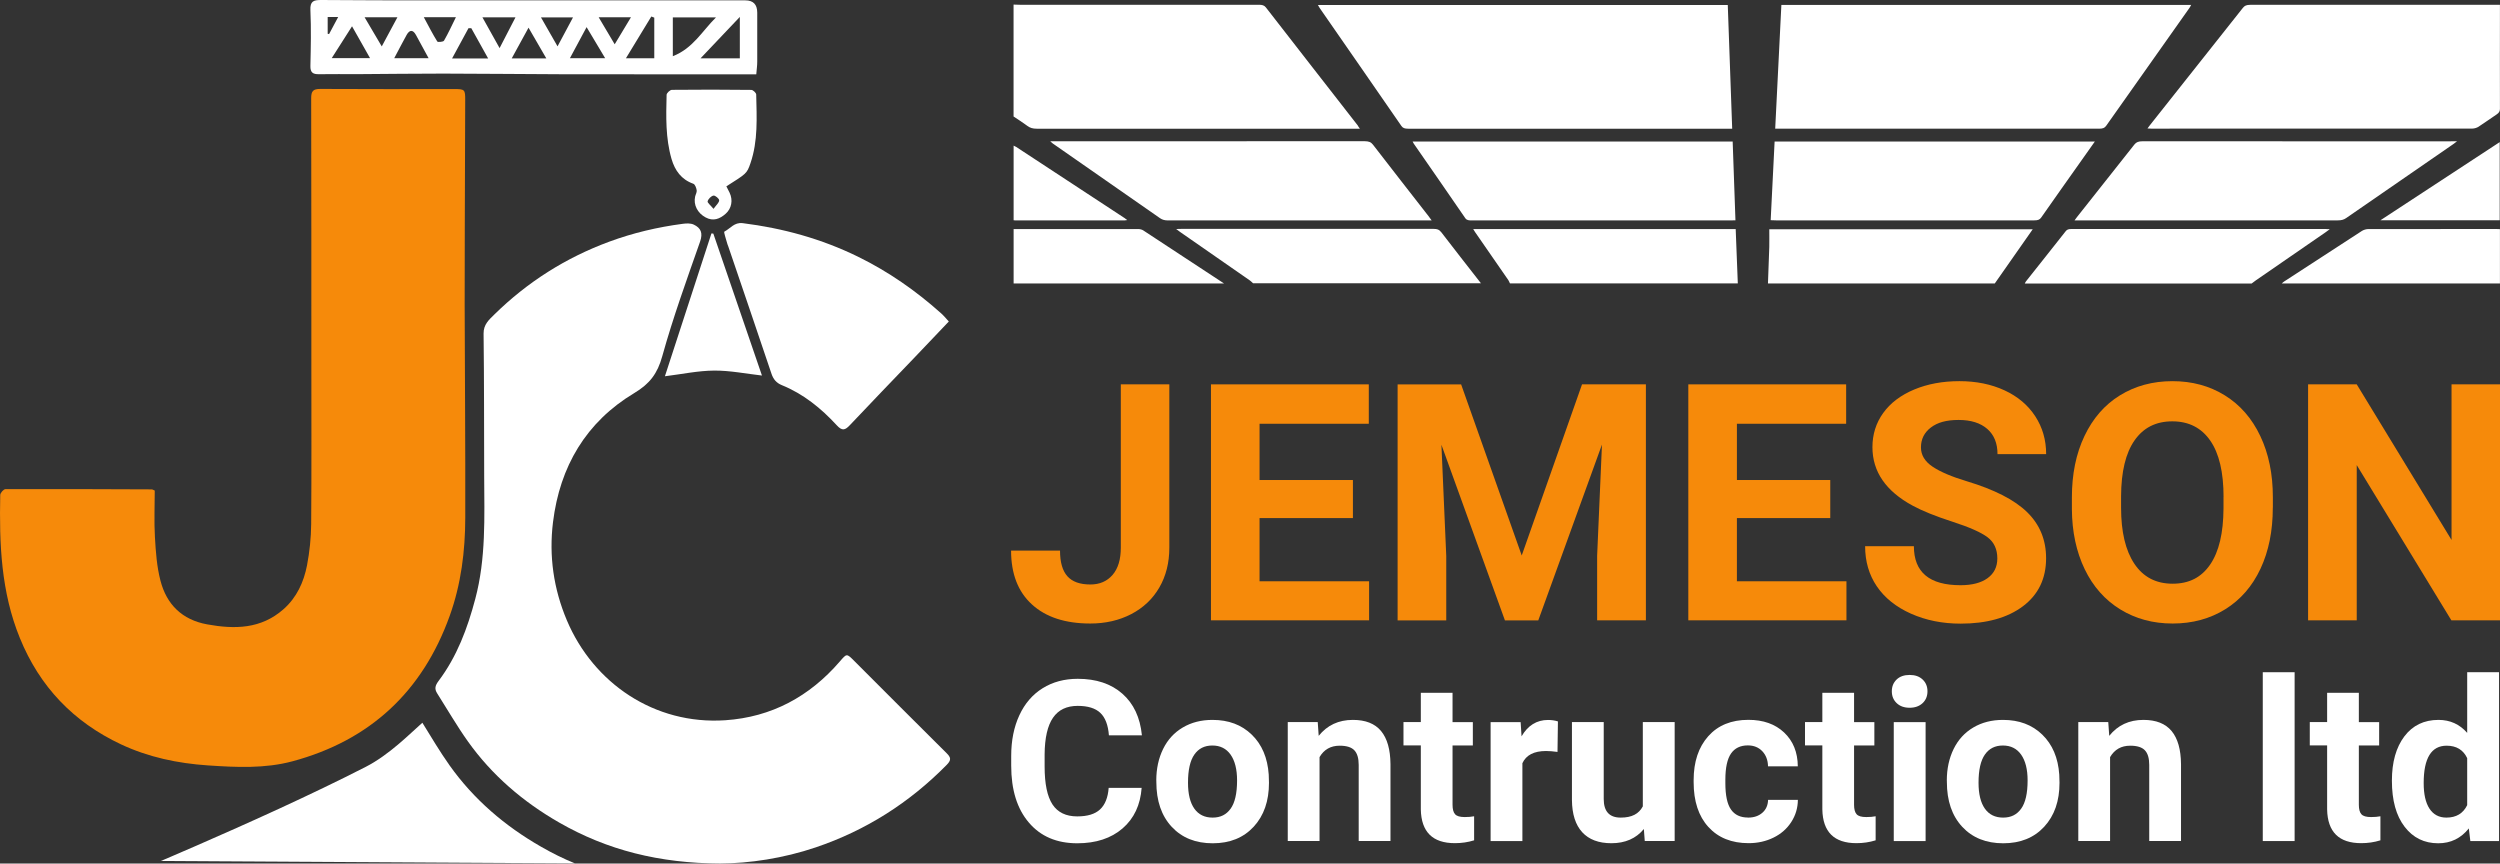
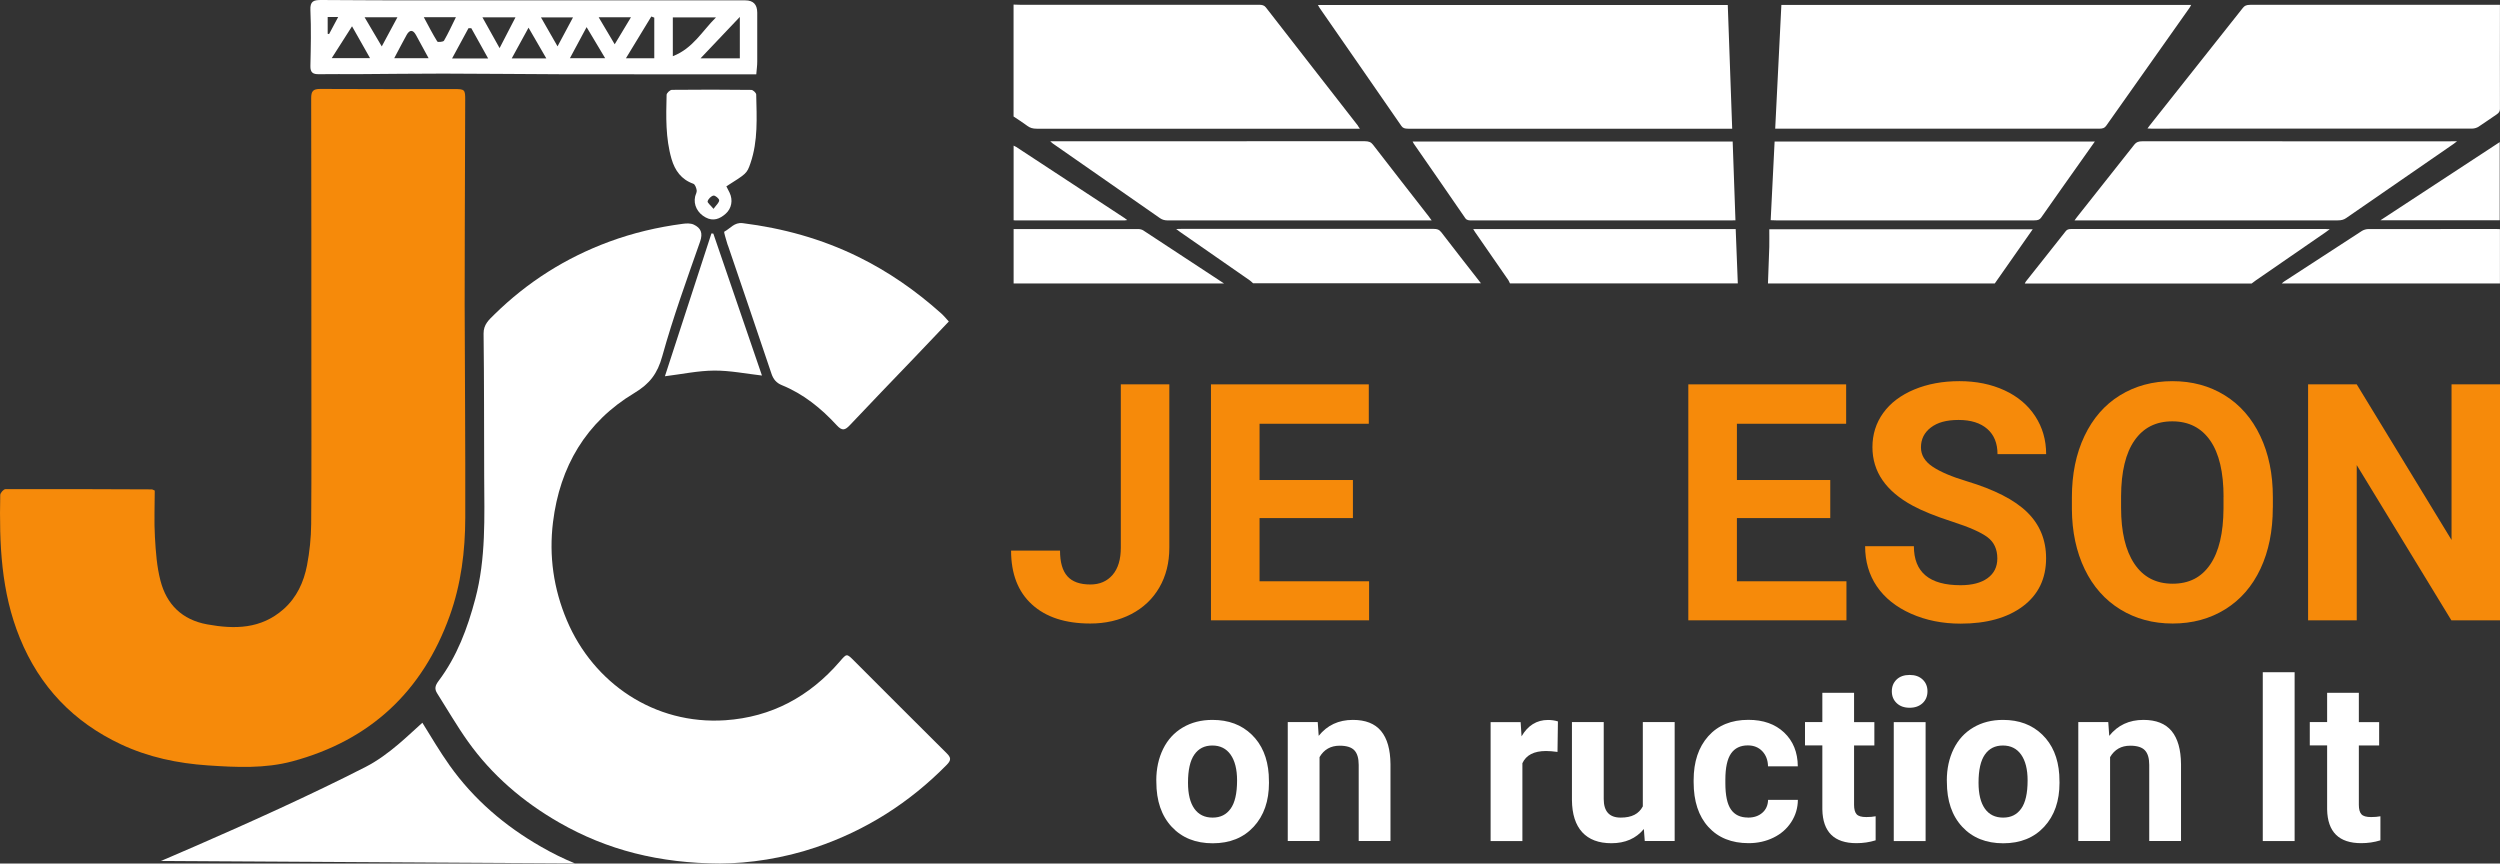
<svg xmlns="http://www.w3.org/2000/svg" id="Layer_2" data-name="Layer 2" viewBox="0 0 413.74 142.91">
  <rect x="0" y="0" width="413.74" height="142.91" fill="#333333" stroke="none" />
  <defs>
    <style>
      .cls-1 {
        fill:#fff;
      }

      .cls-1, .cls-2, .cls-3 {
        stroke-width: 0px;
      }

      .cls-2 {
        fill: #fff;
      }

      .cls-3 {
        fill: #f68a0a;
      }
    </style>
    <linearGradient id="linear-gradient" x1="290.74" y1=".77" x2="290.74" y2="46.91" gradientUnits="userSpaceOnUse">
      <stop offset="0" stop-color="#fff" />
      <stop offset=".7" stop-color="#000" />
    </linearGradient>
  </defs>
  <g id="Layer_1-2" data-name="Layer 1">
    <path class="cls-1" d="M393.96,36.45h19.73v-12.93c-6.61,4.33-13.2,8.66-19.73,12.93ZM293.69,23.43c-.22,4.35-.43,8.67-.65,13.01.35.01.61.03.87.03,14.25,0,28.51,0,42.76,0,.59,0,.89-.11,1.14-.47,2.25-3.22,4.53-6.43,6.8-9.64.68-.96,1.36-1.92,2.08-2.94h-53.01ZM405.62,23.39c-17.01,0-34.02,0-51.03-.01-.67,0-1.03.13-1.35.53-3.16,4.01-6.34,8.02-9.52,12.03-.12.15-.22.3-.39.53h.96c14.2,0,28.4,0,42.6,0,.58,0,.99-.1,1.39-.38,5.92-4.1,11.86-8.19,17.79-12.28.16-.11.29-.23.56-.43h-1.02ZM286.75,23.42h-52.97c.09.17.13.26.19.35,2.85,4.11,5.71,8.23,8.53,12.34.25.36.61.37,1.08.37,14.25,0,28.49,0,42.75,0,.28,0,.56-.01.88-.02-.16-4.38-.31-8.7-.46-13.03ZM236.54,35.93c-3.11-4-6.24-7.99-9.32-11.99-.32-.41-.66-.57-1.39-.57-17.01.01-34.02.01-51.03.01h-.98c.19.17.29.26.4.35,5.92,4.12,11.85,8.24,17.76,12.37.38.26.76.37,1.32.37,14.25,0,28.51,0,42.76,0h.87c-.17-.24-.28-.39-.4-.54ZM413.73,1.44v-.64h-.99c-13.45,0-26.9,0-40.34,0-.64,0-.93.15-1.21.5-5.14,6.49-10.28,12.97-15.42,19.46-.12.15-.22.3-.37.5.25.01.43.03.6.03,17.73,0,35.44,0,53.17-.01.34,0,.76-.14,1.01-.3,1.03-.66,1.98-1.37,3-2.04.41-.27.55-.54.55-.92-.02-5.52,0-11.05,0-16.57ZM294.82.84c-.34,6.82-.67,13.61-1.02,20.45h.95c17.54,0,35.08,0,52.62,0,.62,0,.94-.11,1.2-.49,4.58-6.51,9.19-13.01,13.79-19.52.1-.14.16-.28.26-.46h-67.81ZM285.93.83h-67.82c.12.2.19.34.28.48,4.51,6.51,9.04,13.02,13.53,19.53.25.37.57.46,1.15.46,17.57,0,35.13,0,52.69,0h.91c-.25-6.86-.49-13.65-.73-20.46ZM186.19,36.14c-6.01-3.94-12-7.88-18.01-11.82-.13-.08-.29-.14-.43-.22v12.35c.1,0,.21.03.31.03,6.01,0,12.02,0,18.03,0,.13,0,.28-.03.47-.06-.16-.12-.26-.2-.37-.27ZM189.19,38.12c-.19-.12-.51-.21-.76-.21-6.89,0-13.79,0-20.68,0v9h34.82c-4.46-2.93-8.92-5.87-13.38-8.79ZM413.16,37.9c-7.08,0-14.16,0-21.24.01-.34,0-.76.14-1.02.3-4.31,2.79-8.6,5.58-12.89,8.38-.15.09-.25.21-.38.32h36.1v-8.99c-.25,0-.41-.02-.57-.02ZM292.81,37.94c0,1,.02,1.96,0,2.91-.06,2.02-.15,4.04-.22,6.06h37.54c2.09-2.99,4.18-5.97,6.28-8.97h-43.6ZM287.26,37.91h-43.45c.12.2.21.35.31.5,1.84,2.65,3.67,5.3,5.51,7.96.11.17.17.35.26.53h37.71c-.12-2.99-.24-5.98-.35-8.99ZM238.46,38.37c-.28-.36-.58-.49-1.21-.49-13.91.01-27.81,0-41.72,0-.25,0-.51.01-.88.02.27.21.46.35.64.48,3.86,2.69,7.72,5.37,11.58,8.05.19.14.34.3.51.45h37.71c-2.22-2.84-4.44-5.68-6.63-8.53ZM384.96,37.9c-14.06,0-28.12,0-42.18,0-.47,0-.71.1-.92.37-2.18,2.78-4.39,5.54-6.58,8.31-.08.1-.12.23-.18.34h37.54c.23-.17.44-.35.68-.51,3.85-2.66,7.72-5.32,11.57-7.98.21-.15.4-.3.68-.5-.31-.01-.47-.02-.62-.02ZM224.74,20.81c-5.08-6.53-10.18-13.05-15.24-19.58-.28-.36-.62-.44-1.19-.44-13.17,0-26.36,0-39.54,0-.34,0-.69-.02-1.03-.03v18.52c.78.52,1.59,1.03,2.32,1.58.43.31.86.44,1.51.44,17.51,0,35.03,0,52.53,0h.95c-.13-.2-.22-.34-.32-.47ZM393.96,36.45h19.73v-12.93c-6.61,4.33-13.2,8.66-19.73,12.93ZM293.69,23.43c-.22,4.35-.43,8.67-.65,13.01.35.01.61.03.87.03,14.25,0,28.51,0,42.76,0,.59,0,.89-.11,1.14-.47,2.25-3.22,4.53-6.43,6.8-9.64.68-.96,1.36-1.92,2.08-2.94h-53.01ZM405.62,23.39c-17.01,0-34.02,0-51.03-.01-.67,0-1.03.13-1.35.53-3.16,4.01-6.34,8.02-9.52,12.03-.12.15-.22.3-.39.53h.96c14.2,0,28.4,0,42.6,0,.58,0,.99-.1,1.39-.38,5.92-4.1,11.86-8.19,17.79-12.28.16-.11.29-.23.56-.43h-1.02ZM286.75,23.42h-52.97c.09.17.13.26.19.35,2.85,4.11,5.71,8.23,8.53,12.34.25.36.61.37,1.08.37,14.25,0,28.49,0,42.75,0,.28,0,.56-.01.88-.02-.16-4.38-.31-8.7-.46-13.03ZM236.54,35.93c-3.11-4-6.24-7.99-9.32-11.99-.32-.41-.66-.57-1.39-.57-17.01.01-34.02.01-51.03.01h-.98c.19.17.29.26.4.35,5.92,4.12,11.85,8.24,17.76,12.37.38.26.76.37,1.32.37,14.25,0,28.51,0,42.76,0h.87c-.17-.24-.28-.39-.4-.54ZM413.73,1.44v-.64h-.99c-13.45,0-26.9,0-40.34,0-.64,0-.93.15-1.21.5-5.14,6.49-10.28,12.97-15.42,19.46-.12.15-.22.3-.37.5.25.01.43.03.6.03,17.73,0,35.44,0,53.17-.01.34,0,.76-.14,1.01-.3,1.03-.66,1.98-1.37,3-2.04.41-.27.55-.54.55-.92-.02-5.52,0-11.05,0-16.57ZM294.82.84c-.34,6.82-.67,13.61-1.02,20.45h.95c17.54,0,35.08,0,52.62,0,.62,0,.94-.11,1.2-.49,4.58-6.51,9.19-13.01,13.79-19.52.1-.14.16-.28.26-.46h-67.81ZM285.93.83h-67.82c.12.2.19.34.28.48,4.51,6.51,9.04,13.02,13.53,19.53.25.37.57.46,1.15.46,17.57,0,35.13,0,52.69,0h.91c-.25-6.86-.49-13.65-.73-20.46ZM355.4,21.25c.25.01.43.03.6.03,17.73,0,35.44,0,53.17-.01.34,0,.76-.14,1.01-.3,1.03-.66,1.98-1.37,3-2.04.41-.27.55-.54.55-.92-.02-5.52,0-11.05,0-16.57v-.64h-.99c-13.45,0-26.9,0-40.34,0-.64,0-.93.15-1.21.5-5.14,6.49-10.28,12.97-15.42,19.46-.12.15-.22.3-.37.5ZM413.69,36.45v-12.93c-6.61,4.33-13.2,8.66-19.73,12.93h19.73ZM406.64,23.39h-1.02c-17.01,0-34.02,0-51.03-.01-.67,0-1.03.13-1.35.53-3.16,4.01-6.34,8.02-9.52,12.03-.12.15-.22.3-.39.53h.96c14.2,0,28.4,0,42.6,0,.58,0,.99-.1,1.39-.38,5.92-4.1,11.86-8.19,17.79-12.28.16-.11.29-.23.56-.43ZM347.37,21.3c.62,0,.94-.11,1.2-.49,4.58-6.51,9.19-13.01,13.79-19.52.1-.14.16-.28.26-.46h-67.81c-.34,6.82-.67,13.61-1.02,20.45h.95c17.54,0,35.08,0,52.62,0ZM346.7,23.43h-53.01c-.22,4.35-.43,8.67-.65,13.01.35.01.61.03.87.03,14.25,0,28.51,0,42.76,0,.59,0,.89-.11,1.14-.47,2.25-3.22,4.53-6.43,6.8-9.64.68-.96,1.36-1.92,2.08-2.94ZM233.78,23.42c.09.17.13.26.19.35,2.85,4.11,5.71,8.23,8.53,12.34.25.36.61.37,1.08.37,14.25,0,28.49,0,42.75,0,.28,0,.56-.01.88-.02-.16-4.38-.31-8.7-.46-13.03h-52.97ZM231.92,20.84c.25.37.57.46,1.15.46,17.57,0,35.13,0,52.69,0h.91c-.25-6.86-.49-13.65-.73-20.46h-67.82c.12.2.19.34.28.48,4.51,6.51,9.04,13.02,13.53,19.53ZM227.22,23.95c-.32-.41-.66-.57-1.39-.57-17.01.01-34.02.01-51.03.01h-.98c.19.17.29.26.4.35,5.92,4.12,11.85,8.24,17.76,12.37.38.26.76.37,1.32.37,14.25,0,28.51,0,42.76,0h.87c-.17-.24-.28-.39-.4-.54-3.11-4-6.24-7.99-9.32-11.99Z" />
    <g>
      <path class="cls-3" d="M185.47,63.61h8.05v27.03c0,2.49-.55,4.68-1.65,6.58s-2.65,3.37-4.65,4.41c-2,1.04-4.26,1.56-6.78,1.56-4.13,0-7.35-1.05-9.65-3.15-2.31-2.1-3.46-5.07-3.46-8.92h8.1c0,1.91.4,3.33,1.21,4.24s2.07,1.37,3.81,1.37c1.54,0,2.76-.53,3.67-1.58s1.37-2.56,1.37-4.51v-27.03Z" />
      <path class="cls-3" d="M223.9,85.74h-15.45v10.46h18.13v6.46h-26.17v-39.05h26.12v6.52h-18.08v9.31h15.45v6.3Z" />
-       <path class="cls-3" d="M241.81,63.61l10.03,28.32,9.98-28.32h10.57v39.05h-8.07v-10.67l.8-18.42-10.54,29.1h-5.52l-10.51-29.07.8,18.4v10.67h-8.05v-39.05h10.51Z" />
      <path class="cls-3" d="M302.9,85.74h-15.45v10.46h18.13v6.46h-26.17v-39.05h26.12v6.52h-18.08v9.31h15.45v6.3Z" />
      <path class="cls-3" d="M330.55,92.42c0-1.52-.54-2.69-1.61-3.5-1.07-.81-3-1.67-5.79-2.57-2.79-.9-5-1.79-6.62-2.67-4.43-2.4-6.65-5.62-6.65-9.68,0-2.11.59-3.99,1.78-5.65,1.19-1.65,2.9-2.95,5.12-3.88,2.23-.93,4.72-1.39,7.5-1.39s5.27.51,7.46,1.52c2.18,1.01,3.88,2.44,5.08,4.28s1.81,3.93,1.81,6.28h-8.05c0-1.79-.56-3.18-1.69-4.17s-2.71-1.49-4.75-1.49-3.5.42-4.59,1.25-1.64,1.93-1.64,3.29c0,1.27.64,2.33,1.92,3.19s3.16,1.66,5.65,2.41c4.58,1.38,7.91,3.08,10,5.12,2.09,2.04,3.14,4.58,3.14,7.62,0,3.38-1.28,6.03-3.83,7.95-2.56,1.92-6,2.88-10.32,2.88-3,0-5.74-.55-8.21-1.65-2.47-1.1-4.35-2.61-5.65-4.52s-1.94-4.13-1.94-6.65h8.07c0,4.31,2.57,6.46,7.72,6.46,1.91,0,3.41-.39,4.48-1.17s1.61-1.86,1.61-3.26Z" />
      <path class="cls-3" d="M376.14,84.02c0,3.84-.68,7.21-2.04,10.11s-3.3,5.13-5.83,6.7c-2.53,1.57-5.43,2.36-8.7,2.36s-6.12-.78-8.66-2.33c-2.54-1.56-4.51-3.78-5.9-6.66-1.39-2.89-2.1-6.21-2.12-9.96v-1.93c0-3.84.69-7.23,2.08-10.15s3.34-5.17,5.87-6.73c2.53-1.56,5.42-2.35,8.68-2.35s6.15.78,8.68,2.35c2.53,1.57,4.49,3.81,5.87,6.73,1.39,2.92,2.08,6.3,2.08,10.12v1.74ZM367.99,82.25c0-4.09-.73-7.21-2.2-9.33s-3.56-3.19-6.28-3.19-4.78,1.05-6.25,3.15c-1.47,2.1-2.21,5.18-2.23,9.24v1.9c0,3.99.73,7.08,2.2,9.28s3.58,3.3,6.33,3.3,4.77-1.06,6.22-3.18,2.18-5.21,2.2-9.27v-1.9Z" />
      <path class="cls-3" d="M413.74,102.66h-8.05l-15.66-25.69v25.69h-8.05v-39.05h8.05l15.69,25.75v-25.75h8.02v39.05Z" />
    </g>
    <g>
-       <path class="cls-2" d="M188.94,130.37c-.21,2.85-1.26,5.09-3.16,6.73s-4.4,2.46-7.5,2.46c-3.39,0-6.07-1.14-8.01-3.43-1.95-2.28-2.92-5.42-2.92-9.41v-1.62c0-2.55.45-4.79,1.35-6.73.9-1.94,2.18-3.43,3.85-4.47,1.67-1.04,3.6-1.56,5.81-1.56,3.06,0,5.52.82,7.38,2.46,1.87,1.64,2.95,3.94,3.24,6.89h-5.46c-.13-1.71-.61-2.95-1.43-3.72-.82-.77-2.06-1.15-3.74-1.15-1.82,0-3.18.65-4.08,1.96-.9,1.3-1.37,3.33-1.39,6.07v2c0,2.86.43,4.95,1.3,6.28.87,1.32,2.23,1.98,4.1,1.98,1.69,0,2.94-.38,3.77-1.15.83-.77,1.31-1.96,1.43-3.57h5.46Z" />
      <path class="cls-2" d="M191.36,129.17c0-1.95.38-3.69,1.13-5.22s1.83-2.71,3.25-3.55,3.05-1.26,4.92-1.26c2.66,0,4.82.81,6.5,2.44,1.68,1.63,2.62,3.83,2.81,6.62l.04,1.35c0,3.02-.84,5.44-2.53,7.27-1.69,1.83-3.95,2.74-6.78,2.74s-5.1-.91-6.79-2.73-2.54-4.29-2.54-7.42v-.24ZM196.61,129.54c0,1.87.35,3.3,1.05,4.29s1.71,1.48,3.02,1.48,2.27-.49,2.98-1.47,1.07-2.54,1.07-4.69c0-1.83-.36-3.25-1.07-4.26-.72-1.01-1.72-1.51-3.02-1.51s-2.28.5-2.98,1.5c-.7,1-1.05,2.55-1.05,4.65Z" />
      <path class="cls-2" d="M218.08,119.51l.16,2.27c1.41-1.76,3.29-2.64,5.66-2.64,2.09,0,3.64.61,4.66,1.84,1.02,1.23,1.54,3.06,1.56,5.49v12.71h-5.26v-12.59c0-1.11-.24-1.92-.73-2.43-.48-.5-1.29-.75-2.42-.75-1.48,0-2.59.63-3.33,1.89v13.88h-5.26v-19.68h4.95Z" />
-       <path class="cls-2" d="M240.39,114.67v4.84h3.36v3.86h-3.36v9.82c0,.73.14,1.25.42,1.56.28.32.81.47,1.6.47.58,0,1.1-.04,1.55-.13v3.98c-1.03.32-2.09.47-3.18.47-3.69,0-5.57-1.86-5.64-5.58v-10.6h-2.87v-3.86h2.87v-4.84h5.26Z" />
      <path class="cls-2" d="M257.75,124.44c-.72-.1-1.35-.15-1.89-.15-1.99,0-3.29.67-3.91,2.02v12.88h-5.26v-19.68h4.97l.15,2.35c1.05-1.81,2.52-2.71,4.38-2.71.58,0,1.13.08,1.64.24l-.07,5.06Z" />
      <path class="cls-2" d="M272.06,137.19c-1.3,1.58-3.09,2.36-5.38,2.36-2.11,0-3.72-.61-4.83-1.82-1.11-1.21-1.68-2.99-1.7-5.33v-12.9h5.26v12.73c0,2.05.93,3.08,2.8,3.08s3.01-.62,3.67-1.86v-13.95h5.27v19.68h-4.95l-.15-2Z" />
      <path class="cls-2" d="M289.3,135.31c.97,0,1.76-.27,2.36-.8.61-.53.92-1.24.95-2.13h4.93c-.01,1.34-.38,2.56-1.09,3.66s-1.69,1.97-2.94,2.58c-1.24.61-2.62.92-4.12.92-2.81,0-5.03-.89-6.66-2.68-1.63-1.79-2.44-4.26-2.44-7.41v-.35c0-3.03.81-5.45,2.42-7.26,1.61-1.81,3.83-2.71,6.64-2.71,2.46,0,4.44.7,5.92,2.1s2.24,3.26,2.26,5.59h-4.93c-.02-1.02-.34-1.86-.95-2.5s-1.41-.96-2.4-.96c-1.22,0-2.15.45-2.77,1.34-.62.89-.94,2.34-.94,4.35v.55c0,2.03.31,3.49.93,4.37.62.89,1.56,1.33,2.82,1.33Z" />
      <path class="cls-2" d="M306.84,114.67v4.84h3.36v3.86h-3.36v9.82c0,.73.14,1.25.42,1.56.28.32.81.47,1.6.47.58,0,1.1-.04,1.55-.13v3.98c-1.03.32-2.09.47-3.18.47-3.69,0-5.57-1.86-5.64-5.58v-10.6h-2.87v-3.86h2.87v-4.84h5.26Z" />
      <path class="cls-2" d="M313.09,114.41c0-.79.26-1.44.79-1.95s1.25-.76,2.16-.76,1.61.25,2.15.76.8,1.16.8,1.95-.27,1.46-.81,1.96-1.25.76-2.14.76-1.6-.25-2.14-.76-.81-1.16-.81-1.96ZM318.68,139.19h-5.27v-19.68h5.27v19.68Z" />
      <path class="cls-2" d="M322.19,129.17c0-1.95.38-3.69,1.13-5.22s1.83-2.71,3.25-3.55,3.05-1.26,4.92-1.26c2.66,0,4.82.81,6.5,2.44,1.68,1.63,2.62,3.83,2.81,6.62l.04,1.35c0,3.02-.84,5.44-2.53,7.27-1.69,1.83-3.95,2.74-6.78,2.74s-5.1-.91-6.79-2.73-2.54-4.29-2.54-7.42v-.24ZM327.44,129.54c0,1.87.35,3.3,1.05,4.29s1.71,1.48,3.02,1.48,2.27-.49,2.98-1.47,1.07-2.54,1.07-4.69c0-1.83-.36-3.25-1.07-4.26-.72-1.01-1.72-1.51-3.02-1.51s-2.28.5-2.98,1.5c-.7,1-1.05,2.55-1.05,4.65Z" />
      <path class="cls-2" d="M348.91,119.51l.16,2.27c1.41-1.76,3.29-2.64,5.66-2.64,2.09,0,3.64.61,4.66,1.84,1.02,1.23,1.54,3.06,1.56,5.49v12.71h-5.26v-12.59c0-1.11-.24-1.92-.73-2.43-.48-.5-1.29-.75-2.42-.75-1.48,0-2.59.63-3.33,1.89v13.88h-5.26v-19.68h4.95Z" />
      <path class="cls-2" d="M379.75,139.19h-5.27v-27.94h5.27v27.94Z" />
      <path class="cls-2" d="M390.38,114.67v4.84h3.36v3.86h-3.36v9.82c0,.73.14,1.25.42,1.56.28.32.81.47,1.6.47.58,0,1.1-.04,1.55-.13v3.98c-1.03.32-2.09.47-3.18.47-3.69,0-5.57-1.86-5.64-5.58v-10.6h-2.87v-3.86h2.87v-4.84h5.26Z" />
-       <path class="cls-2" d="M395.85,129.2c0-3.07.69-5.51,2.06-7.33s3.26-2.73,5.65-2.73c1.92,0,3.5.72,4.75,2.15v-10.04h5.27v27.94h-4.75l-.25-2.09c-1.31,1.64-2.99,2.46-5.06,2.46-2.32,0-4.17-.91-5.57-2.74-1.4-1.82-2.1-4.36-2.1-7.61ZM401.11,129.59c0,1.85.32,3.26.96,4.24s1.58,1.48,2.8,1.48c1.63,0,2.77-.69,3.44-2.06v-7.78c-.65-1.37-1.79-2.06-3.4-2.06-2.53,0-3.8,2.06-3.8,6.18Z" />
    </g>
    <path class="cls-3" d="M25.61,81.19c0,2.56-.12,5.14.03,7.7.14,2.42.31,4.89.92,7.22,1.02,3.93,3.57,6.46,7.72,7.22,4.56.83,8.92.78,12.64-2.51,2.19-1.93,3.35-4.48,3.89-7.25.43-2.24.67-4.56.69-6.85.07-9.08.03-18.16.03-27.24,0-14.41,0-28.81-.03-43.22,0-1.18.32-1.55,1.53-1.54,7.36.05,14.73.02,22.09.02,1.82,0,1.88.06,1.87,1.89-.02,7.04-.05,14.09-.07,21.13-.01,4.25-.03,8.49-.02,12.74.03,11.73.13,23.45.1,35.18-.01,5.53-.69,10.98-2.57,16.23-4.5,12.54-13.19,20.63-26.02,24.08-4.56,1.23-9.32,1-14.02.68-4.99-.34-9.82-1.35-14.38-3.49-7.85-3.69-13.44-9.53-16.72-17.58C.17,97.97-.13,89.98.04,81.92c0-.34.56-.97.86-.97,8.08-.03,16.17.01,24.25.04.08,0,.16.07.46.2Z" />
    <path class="cls-2" d="M119.23,142.91c-10.13-.04-18.74-2.22-26.7-6.79-5.96-3.42-11.11-7.82-15.11-13.44-1.82-2.56-3.39-5.29-5.08-7.95-.46-.73-.33-1.27.23-2.02,3.06-4.06,4.8-8.73,6.09-13.61,1.78-6.69,1.5-13.51,1.47-20.32-.03-7.86,0-15.72-.1-23.58-.02-1.51.92-2.3,1.78-3.15,5.47-5.37,11.81-9.39,19.01-12.05,3.95-1.46,8.01-2.41,12.18-2.96.59-.08,1.3-.11,1.81.13,1.18.56,1.55,1.38,1.05,2.82-2.2,6.28-4.48,12.56-6.26,18.97-.79,2.86-2.06,4.55-4.63,6.09-7.98,4.79-12.32,12.16-13.45,21.36-.69,5.61.09,11.04,2.3,16.27,4.4,10.4,14.51,17.3,26.21,16.52,7.67-.52,13.95-3.93,18.95-9.72,1.16-1.34,1.12-1.37,2.4-.09,5.09,5.09,10.17,10.19,15.28,15.26.73.72.8,1.14.01,1.94-6.15,6.25-13.35,10.83-21.64,13.64-5.42,1.84-11.04,2.65-15.81,2.68Z" />
    <path class="cls-2" d="M157.02,53.21c-1.96,2.06-3.84,4.05-5.73,6.02-3.54,3.7-7.11,7.38-10.62,11.11-.82.87-1.29,1.03-2.21.02-2.57-2.79-5.5-5.17-9.07-6.62-.91-.37-1.41-.98-1.72-1.91-2.36-7.03-4.76-14.05-7.15-21.07-.06-.17-.14-.33-.18-.51-.17-.67-.6-1.85-.46-1.92.98-.5,1.63-1.57,3.03-1.4,6.66.84,13.02,2.58,19.08,5.55,5.05,2.47,9.58,5.64,13.75,9.36.43.38.79.83,1.28,1.36Z" />
    <path class="cls-2" d="M125.16,12.3c-4.8,0-9.4,0-14,0-5.96,0-11.92,0-17.88-.01-6.63-.02-13.27-.1-19.9-.11-4.7,0-9.39.06-14.09.09-2.16.01-4.33-.03-6.49.01-1.01.02-1.46-.26-1.43-1.38.07-3.07.14-6.15,0-9.21C51.3.17,51.92,0,53.15,0c6.14.05,12.29.06,18.43.06,17.26,0,34.52,0,51.77,0q1.96,0,1.97,2.02c0,2.71.01,5.42,0,8.13,0,.62-.09,1.25-.16,2.1ZM111.35,9.3c3.33-1.29,4.84-4.14,7.14-6.42h-7.14v6.42ZM115.93,9.65h6.51V2.8c-2.25,2.38-4.28,4.52-6.51,6.86ZM103.59,9.64h4.69V2.92c-.16-.06-.33-.12-.49-.19-1.36,2.25-2.73,4.49-4.2,6.91ZM58.26,4.35c-1.16,1.81-2.21,3.47-3.36,5.27h6.34c-1.02-1.8-1.94-3.43-2.98-5.27ZM74.82,9.68h5.97c-1.02-1.83-1.9-3.42-2.79-5.01-.16,0-.31,0-.47,0-.86,1.58-1.72,3.16-2.71,5ZM94.32,9.63h5.83c-1.05-1.76-1.97-3.31-3.07-5.14-.99,1.85-1.82,3.38-2.76,5.14ZM65.25,9.63h5.68c-.76-1.41-1.42-2.63-2.09-3.84-.51-.92-1.06-.88-1.55,0-.67,1.21-1.3,2.44-2.04,3.83ZM87.47,4.58c-1,1.83-1.84,3.37-2.78,5.08h5.72c-.99-1.71-1.87-3.24-2.94-5.08ZM79.84,2.87c.99,1.77,1.82,3.26,2.84,5.09.98-1.89,1.76-3.41,2.63-5.09h-5.47ZM63.18,7.68c.91-1.7,1.7-3.17,2.59-4.82h-5.43c.98,1.67,1.84,3.13,2.84,4.82ZM92.27,7.67c.93-1.75,1.72-3.22,2.56-4.79h-5.3c.93,1.62,1.76,3.07,2.74,4.79ZM70.14,2.85c.81,1.51,1.47,2.8,2.23,4.02.09.14.99.07,1.11-.14.7-1.21,1.28-2.48,1.97-3.88h-5.31ZM99.08,2.86c.9,1.52,1.71,2.88,2.65,4.47.97-1.61,1.78-2.96,2.69-4.47h-5.34ZM54.23,2.81v2.78c.08.02.15.03.23.05.48-.89.96-1.79,1.51-2.83h-1.74Z" />
    <path class="cls-2" d="M120.21,30.84c.18.35.37.7.54,1.06.58,1.23.33,2.59-.64,3.46-.98.88-2.07,1.3-3.32.63-1.37-.73-2.05-2.1-1.75-3.46.08-.35.31-.71.26-1.04-.06-.39-.27-.98-.56-1.08-1.98-.7-3.04-2.19-3.6-4.09-1.01-3.48-.91-7.05-.82-10.62,0-.3.57-.83.88-.83,4.38-.05,8.76-.04,13.14.01.29,0,.8.49.81.76.08,3.82.32,7.67-.95,11.37-.6,1.75-.68,1.72-3.99,3.83ZM118.08,34.57c.46-.64.93-1.02.94-1.42.01-.27-.66-.83-.94-.78-.39.07-.86.55-.97.94-.07.24.48.65.97,1.25Z" />
    <path class="cls-2" d="M118.05,38.65c2.67,7.79,5.34,15.59,8.05,23.5-2.65-.3-5.29-.84-7.92-.82-2.66.02-5.31.59-8.14.94,2.58-7.91,5.14-15.78,7.7-23.64.1,0,.21.02.31.03Z" />
    <path class="cls-2" d="M95.15,142.89l-68.53-.4s9.3-3.93,19.52-8.63c4.9-2.26,10.01-4.7,14.41-6.96,3.89-2,7.22-5.41,9.35-7.29,1.47,2.37,2.9,4.8,4.52,7.08,4,5.62,9.15,10.02,15.11,13.43,1.83,1.06,3.7,1.98,5.62,2.77Z" />
  </g>
</svg>